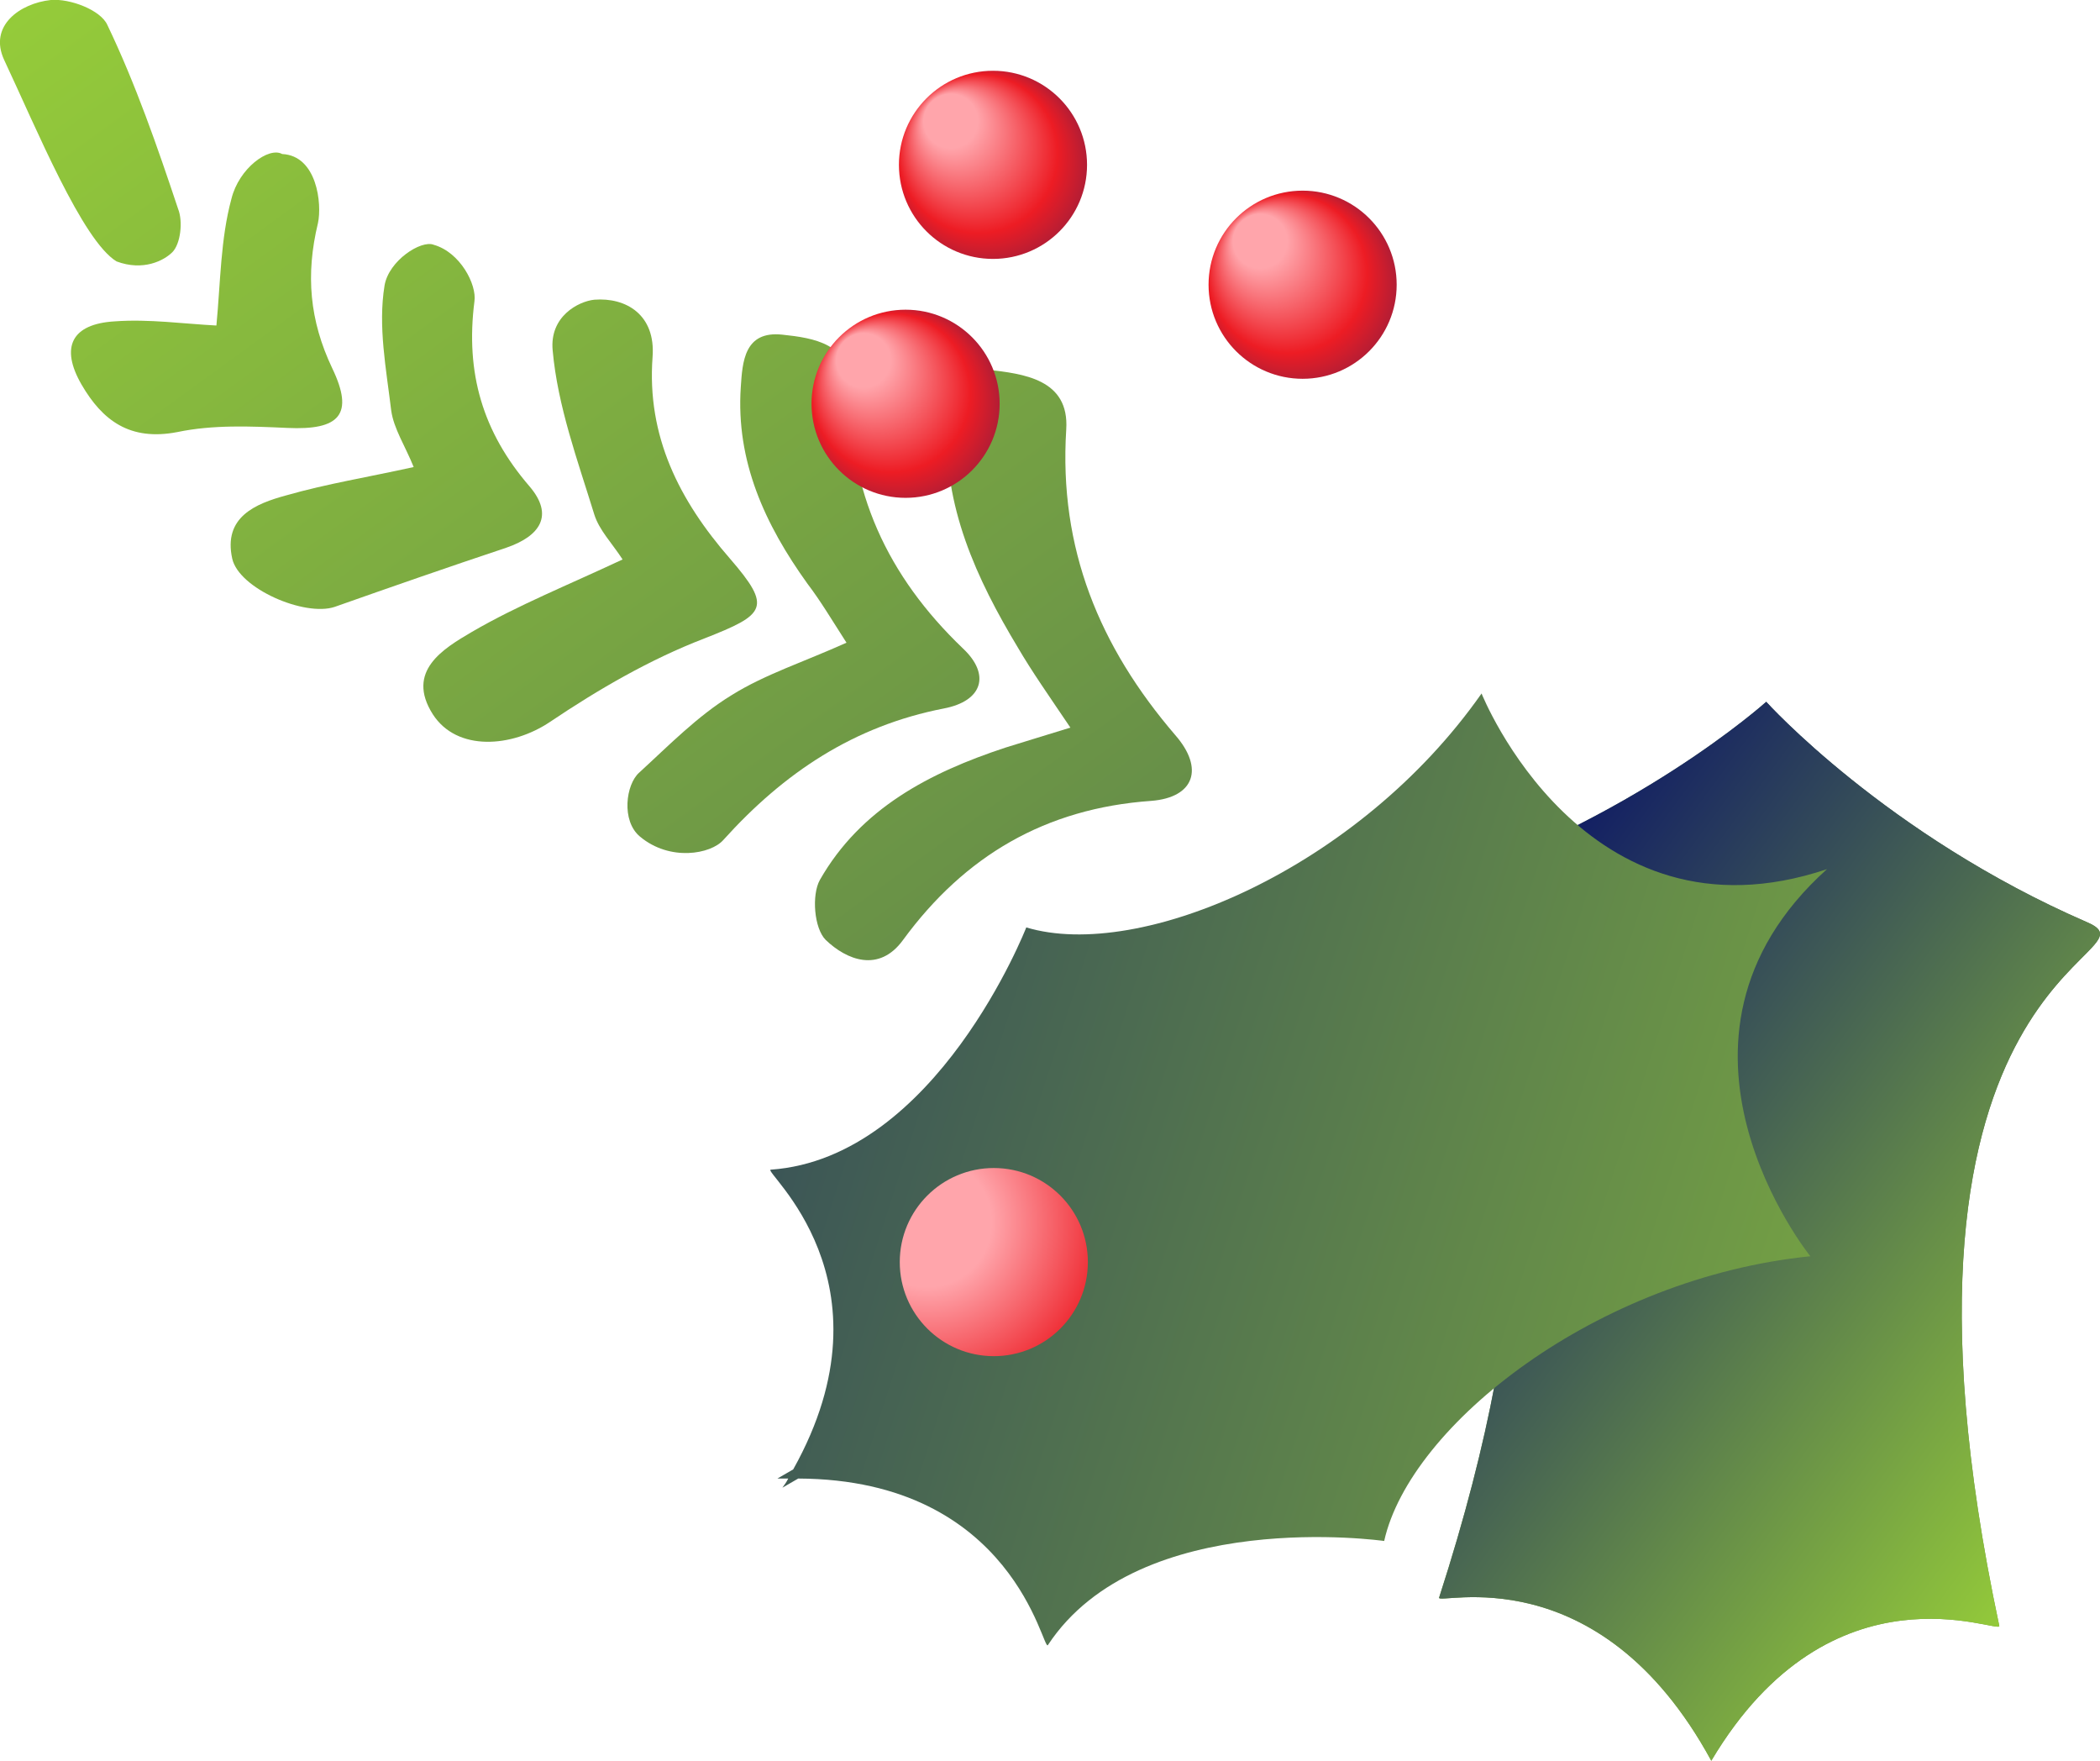
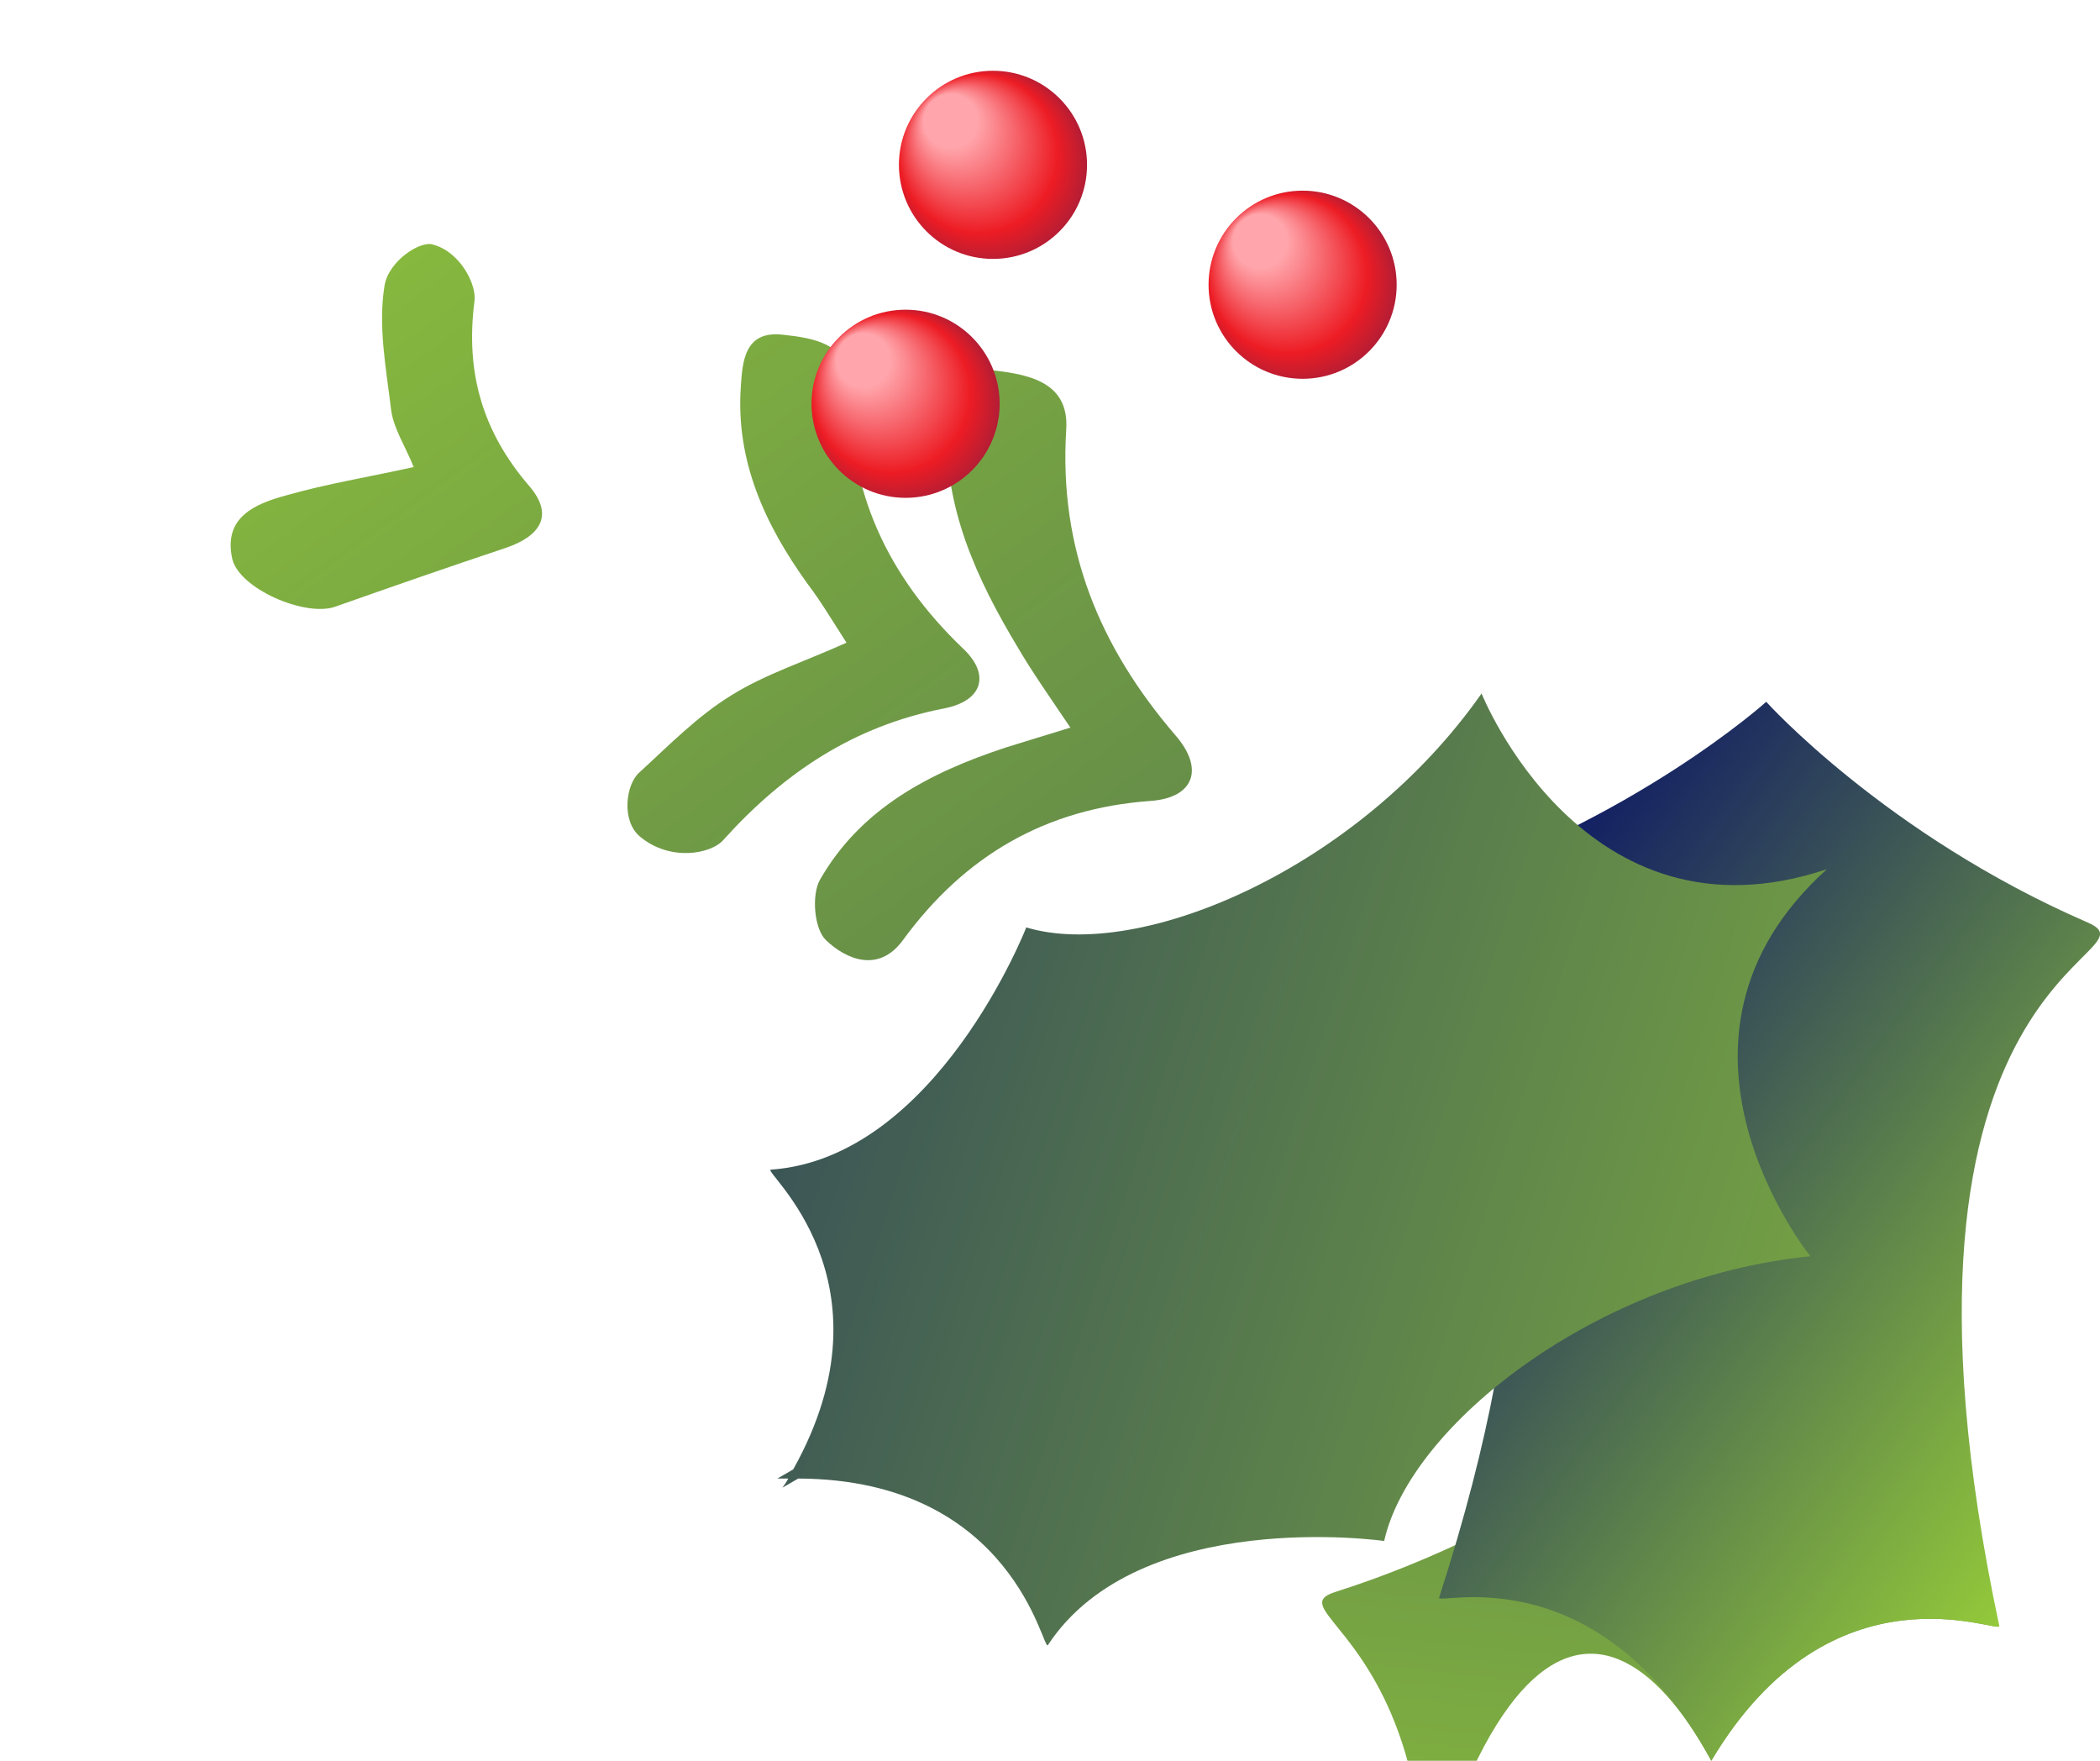
<svg xmlns="http://www.w3.org/2000/svg" version="1.1" id="Слой_1" x="0px" y="0px" viewBox="0 0 252.3 211.5" style="enable-background:new 0 0 252.3 211.5;" xml:space="preserve">
  <style type="text/css">
	.st0{fill:url(#SVGID_1_);}
	.st1{fill:url(#SVGID_2_);}
	.st2{opacity:0.38;}
	.st3{fill:#142163;}
	.st4{opacity:0.35;}
	.st5{fill:url(#SVGID_3_);}
	.st6{fill:url(#SVGID_4_);}
	.st7{fill:url(#SVGID_5_);}
	.st8{fill:url(#SVGID_6_);}
	.st9{fill:url(#SVGID_7_);}
	.st10{fill:url(#SVGID_8_);}
	.st11{fill:url(#SVGID_9_);}
	.st12{fill:url(#SVGID_10_);}
	.st13{fill:#FFFFFF;}
	.st14{fill:url(#SVGID_11_);}
	.st15{fill:url(#SVGID_12_);}
	.st16{fill:url(#SVGID_13_);}
	.st17{fill:url(#SVGID_14_);}
	.st18{fill:url(#SVGID_15_);}
	.st19{fill:url(#SVGID_16_);}
	.st20{fill:url(#SVGID_17_);}
	.st21{fill:url(#SVGID_18_);}
	.st22{fill:url(#SVGID_19_);}
	.st23{fill:url(#SVGID_20_);}
	.st24{fill:url(#SVGID_21_);}
	.st25{fill:url(#SVGID_22_);}
	.st26{fill:url(#SVGID_23_);}
	.st27{fill:url(#SVGID_24_);}
	.st28{fill:url(#SVGID_25_);}
	.st29{fill:url(#SVGID_26_);}
	.st30{fill:url(#SVGID_27_);}
	.st31{fill:url(#SVGID_28_);}
	.st32{fill:#CCCCCC;}
	.st33{fill:url(#SVGID_29_);}
	.st34{fill:url(#SVGID_30_);}
	.st35{fill:url(#SVGID_31_);}
	.st36{fill:url(#SVGID_32_);}
	.st37{fill:url(#SVGID_33_);}
	.st38{fill:url(#SVGID_34_);}
	.st39{fill:url(#SVGID_35_);}
	.st40{fill:url(#SVGID_36_);}
	.st41{fill:url(#SVGID_37_);}
	.st42{fill:url(#SVGID_38_);}
	.st43{fill:url(#SVGID_39_);}
	.st44{fill:url(#SVGID_40_);}
	.st45{fill:url(#SVGID_41_);}
	.st46{fill:url(#SVGID_42_);}
	.st47{fill:url(#SVGID_43_);}
	.st48{fill:url(#SVGID_44_);}
	.st49{fill:url(#SVGID_45_);}
	.st50{fill:#00A4FF;}
	.st51{fill:url(#SVGID_46_);}
	.st52{fill:url(#SVGID_47_);}
	.st53{fill:url(#SVGID_48_);}
	.st54{fill:url(#SVGID_49_);}
	.st55{fill:url(#SVGID_50_);}
	.st56{fill:url(#SVGID_51_);}
	.st57{fill:url(#SVGID_52_);}
	.st58{fill:url(#SVGID_53_);}
	.st59{fill:url(#SVGID_54_);}
	.st60{fill:url(#SVGID_55_);}
	.st61{fill:url(#SVGID_56_);}
	.st62{fill:url(#SVGID_57_);}
	.st63{fill:url(#SVGID_58_);}
	.st64{fill:url(#SVGID_59_);}
	.st65{fill:url(#SVGID_60_);}
	.st66{fill:url(#SVGID_61_);}
	.st67{fill:url(#SVGID_62_);}
	.st68{fill:url(#SVGID_63_);}
	.st69{fill:url(#SVGID_64_);}
	.st70{fill:url(#SVGID_65_);}
	.st71{fill:url(#SVGID_66_);}
	.st72{fill:url(#SVGID_67_);}
	.st73{fill:url(#SVGID_68_);}
	.st74{fill:url(#SVGID_69_);}
	.st75{fill:url(#SVGID_70_);}
	.st76{fill:url(#SVGID_72_);}
	.st77{opacity:0.43;fill:#1A171B;}
	.st78{fill:url(#SVGID_73_);}
	.st79{fill:url(#SVGID_74_);}
	.st80{fill:url(#SVGID_75_);}
	.st81{fill:url(#SVGID_76_);}
	.st82{opacity:0.38;fill:#353840;}
	.st83{clip-path:url(#SVGID_77_);}
	.st84{fill:url(#SVGID_78_);}
	.st85{fill:url(#SVGID_79_);}
	.st86{fill:url(#SVGID_80_);}
	.st87{fill:url(#SVGID_81_);}
	.st88{fill:url(#SVGID_82_);}
	.st89{fill:url(#SVGID_83_);}
	.st90{fill:url(#SVGID_84_);}
	.st91{fill:url(#SVGID_85_);}
	.st92{fill:url(#SVGID_86_);}
	.st93{fill:url(#SVGID_87_);}
	.st94{fill:url(#SVGID_88_);}
	.st95{fill:url(#SVGID_89_);}
	.st96{fill:url(#SVGID_90_);}
	.st97{fill:url(#SVGID_91_);}
	.st98{fill:url(#SVGID_92_);}
	.st99{fill:url(#SVGID_93_);}
	.st100{fill:url(#SVGID_94_);}
	.st101{fill:url(#SVGID_95_);}
	.st102{fill:url(#SVGID_96_);}
	.st103{fill:url(#SVGID_97_);}
	.st104{fill:url(#SVGID_98_);}
	.st105{fill:url(#SVGID_99_);}
	.st106{fill:url(#SVGID_100_);}
	.st107{fill:url(#SVGID_101_);}
	.st108{fill:url(#SVGID_102_);}
	.st109{fill:url(#SVGID_103_);}
	.st110{fill:url(#SVGID_104_);}
	.st111{fill:url(#SVGID_105_);}
	.st112{fill:url(#SVGID_106_);}
	.st113{fill:url(#SVGID_107_);}
	.st114{fill:url(#SVGID_108_);}
	.st115{fill:url(#SVGID_109_);}
	.st116{fill:url(#SVGID_110_);}
	.st117{fill:url(#SVGID_111_);}
	.st118{fill:url(#SVGID_112_);}
	.st119{fill:url(#SVGID_113_);}
	.st120{fill:url(#SVGID_114_);}
	.st121{fill:url(#SVGID_115_);}
	.st122{fill:url(#SVGID_116_);}
	.st123{fill:url(#SVGID_117_);}
	.st124{fill:url(#SVGID_118_);}
	.st125{fill:url(#SVGID_119_);}
	.st126{fill:url(#SVGID_120_);}
	.st127{fill:url(#SVGID_121_);}
	.st128{fill:url(#SVGID_122_);}
	.st129{fill:url(#SVGID_123_);}
	.st130{fill:url(#SVGID_124_);}
	.st131{fill:url(#SVGID_125_);}
	.st132{fill:url(#SVGID_126_);}
	.st133{fill:url(#SVGID_127_);}
	.st134{fill:url(#SVGID_128_);}
	.st135{fill:url(#SVGID_129_);}
	.st136{fill:url(#SVGID_130_);}
	.st137{fill:url(#SVGID_131_);}
	.st138{fill:none;stroke:url(#SVGID_132_);stroke-width:4;stroke-miterlimit:10;stroke-dasharray:12;}
	.st139{fill:none;stroke:url(#SVGID_133_);stroke-width:4;stroke-miterlimit:10;stroke-dasharray:12;}
	.st140{fill:none;stroke:url(#SVGID_134_);stroke-width:4;stroke-miterlimit:10;stroke-dasharray:12;}
	.st141{fill:none;stroke:url(#SVGID_135_);stroke-width:4;stroke-miterlimit:10;stroke-dasharray:12;}
	.st142{fill:none;stroke:url(#SVGID_136_);stroke-width:4;stroke-miterlimit:10;stroke-dasharray:12;}
	.st143{fill:none;stroke:url(#SVGID_137_);stroke-width:4;stroke-miterlimit:10;stroke-dasharray:12;}
	.st144{fill:none;stroke:url(#SVGID_138_);stroke-width:4;stroke-miterlimit:10;stroke-dasharray:12;}
	.st145{fill:none;stroke:url(#SVGID_139_);stroke-width:4;stroke-miterlimit:10;stroke-dasharray:12;}
	.st146{fill:none;stroke:url(#SVGID_140_);stroke-width:4;stroke-miterlimit:10;stroke-dasharray:12;}
	.st147{fill:none;stroke:url(#SVGID_141_);stroke-width:4;stroke-miterlimit:10;stroke-dasharray:12;}
	.st148{fill:none;stroke:url(#SVGID_142_);stroke-width:4;stroke-miterlimit:10;stroke-dasharray:12;}
	.st149{fill:none;stroke:url(#SVGID_143_);stroke-width:4;stroke-miterlimit:10;stroke-dasharray:12;}
	.st150{fill:none;stroke:url(#SVGID_144_);stroke-width:4;stroke-miterlimit:10;stroke-dasharray:12;}
	.st151{fill:none;stroke:url(#SVGID_145_);stroke-width:4;stroke-miterlimit:10;stroke-dasharray:12;}
	.st152{opacity:0.63;}
	.st153{fill:#353840;}
	.st154{fill:#008EBF;}
	.st155{fill:#60D6CE;}
	.st156{fill:#22B2A4;}
	.st157{fill:#FF6E84;}
	.st158{fill:#FFC602;}
	.st159{fill:#99D138;}
	.st160{fill:#C3B0DE;}
	.st161{fill:#7AB509;}
	.st162{fill:url(#SVGID_146_);}
	.st163{fill:url(#SVGID_147_);}
	.st164{fill:url(#SVGID_148_);}
	.st165{fill:url(#SVGID_149_);}
	.st166{opacity:0.29;fill:none;stroke:#1A171B;stroke-width:43.752;stroke-miterlimit:10;}
	.st167{fill:none;stroke:url(#SVGID_150_);stroke-width:27.691;stroke-miterlimit:10;}
	.st168{fill:none;stroke:url(#SVGID_151_);stroke-width:27.691;stroke-miterlimit:10;}
	.st169{fill:none;stroke:url(#SVGID_152_);stroke-width:27.691;stroke-miterlimit:10;}
	.st170{fill:none;stroke:url(#SVGID_153_);stroke-width:27.691;stroke-miterlimit:10;}
	.st171{fill:url(#SVGID_154_);stroke:url(#SVGID_155_);stroke-width:27.691;stroke-miterlimit:10;}
	.st172{fill:url(#SVGID_156_);stroke:url(#SVGID_157_);stroke-width:27.691;stroke-miterlimit:10;}
	.st173{fill:none;stroke:#0C9BEB;stroke-width:27.691;stroke-miterlimit:10;}
	.st174{fill:url(#SVGID_158_);stroke:url(#SVGID_159_);stroke-width:27.691;stroke-miterlimit:10;}
	.st175{fill:url(#SVGID_160_);stroke:url(#SVGID_161_);stroke-width:27.691;stroke-miterlimit:10;}
	.st176{fill:url(#SVGID_162_);stroke:url(#SVGID_163_);stroke-width:27.691;stroke-miterlimit:10;}
	.st177{fill:url(#SVGID_164_);stroke:url(#SVGID_165_);stroke-width:27.691;stroke-miterlimit:10;}
	.st178{opacity:0.29;fill:none;stroke:#1A171B;stroke-width:11.57;stroke-miterlimit:10;}
	.st179{opacity:0.29;fill:none;stroke:#1A171B;stroke-width:11.57;stroke-miterlimit:10;}
	.st180{fill:none;stroke:#1A171B;stroke-width:43.752;stroke-miterlimit:10;}
	.st181{fill:none;stroke:#1A171B;stroke-width:27.691;stroke-miterlimit:10;}
	.st182{fill:none;stroke:url(#SVGID_166_);stroke-width:27.691;stroke-miterlimit:10;}
	.st183{opacity:0.29;fill:none;stroke:#1A171B;stroke-width:14.507;stroke-miterlimit:10;}
	.st184{fill:none;stroke:url(#SVGID_167_);stroke-width:27.691;stroke-miterlimit:10;}
	.st185{fill:none;stroke:url(#SVGID_168_);stroke-width:27.691;stroke-miterlimit:10;}
	.st186{fill:none;stroke:url(#SVGID_169_);stroke-width:27.691;stroke-miterlimit:10;}
	.st187{fill:none;stroke:url(#SVGID_170_);stroke-width:27.691;stroke-miterlimit:10;}
	.st188{fill:none;stroke:url(#SVGID_171_);stroke-width:27.691;stroke-miterlimit:10;}
	.st189{fill:none;stroke:url(#SVGID_172_);stroke-width:27.691;stroke-miterlimit:10;}
	.st190{fill:none;stroke:url(#SVGID_173_);stroke-width:27.691;stroke-miterlimit:10;}
	.st191{fill:none;stroke:url(#SVGID_174_);stroke-width:27.691;stroke-miterlimit:10;}
	.st192{fill:none;stroke:url(#SVGID_175_);stroke-width:27.691;stroke-miterlimit:10;}
	.st193{fill:none;stroke:url(#SVGID_176_);stroke-width:27.691;stroke-miterlimit:10;}
	.st194{fill:none;stroke:url(#SVGID_177_);stroke-width:27.691;stroke-miterlimit:10;}
	.st195{fill:none;stroke:url(#SVGID_178_);stroke-width:27.691;stroke-miterlimit:10;}
	.st196{fill:none;stroke:url(#SVGID_179_);stroke-width:27.691;stroke-miterlimit:10;}
	.st197{fill:none;stroke:url(#SVGID_180_);stroke-width:27.691;stroke-miterlimit:10;}
	.st198{fill:none;stroke:url(#SVGID_181_);stroke-width:27.691;stroke-miterlimit:10;}
	.st199{fill:none;stroke:url(#SVGID_182_);stroke-width:27.691;stroke-miterlimit:10;}
	.st200{fill:none;stroke:url(#SVGID_183_);stroke-width:27.691;stroke-miterlimit:10;}
	.st201{fill:url(#SVGID_184_);stroke:url(#SVGID_185_);stroke-width:27.691;stroke-miterlimit:10;}
	.st202{fill:url(#SVGID_186_);stroke:url(#SVGID_187_);stroke-width:27.691;stroke-miterlimit:10;}
	.st203{fill:url(#SVGID_188_);stroke:url(#SVGID_189_);stroke-width:27.691;stroke-miterlimit:10;}
	.st204{fill:url(#SVGID_190_);stroke:url(#SVGID_191_);stroke-width:27.691;stroke-miterlimit:10;}
	.st205{fill:url(#SVGID_192_);stroke:url(#SVGID_193_);stroke-width:27.691;stroke-miterlimit:10;}
	.st206{fill:url(#SVGID_194_);stroke:url(#SVGID_195_);stroke-width:27.691;stroke-miterlimit:10;}
	.st207{fill:url(#SVGID_196_);stroke:url(#SVGID_197_);stroke-width:27.691;stroke-miterlimit:10;}
	.st208{fill:url(#SVGID_198_);stroke:url(#SVGID_199_);stroke-width:27.691;stroke-miterlimit:10;}
	.st209{fill:none;stroke:url(#SVGID_200_);stroke-width:27.691;stroke-miterlimit:10;}
	.st210{fill:none;stroke:url(#SVGID_201_);stroke-width:27.691;stroke-miterlimit:10;}
	.st211{fill:none;stroke:url(#SVGID_202_);stroke-width:27.691;stroke-miterlimit:10;}
	.st212{fill:none;stroke:url(#SVGID_203_);stroke-width:27.691;stroke-miterlimit:10;}
	.st213{fill:url(#SVGID_204_);stroke:url(#SVGID_205_);stroke-width:27.691;stroke-miterlimit:10;}
	.st214{fill:url(#SVGID_206_);stroke:url(#SVGID_207_);stroke-width:27.691;stroke-miterlimit:10;}
	.st215{fill:url(#SVGID_208_);stroke:url(#SVGID_209_);stroke-width:27.691;stroke-miterlimit:10;}
	.st216{fill:url(#SVGID_210_);stroke:url(#SVGID_211_);stroke-width:27.691;stroke-miterlimit:10;}
	.st217{fill:url(#SVGID_212_);stroke:url(#SVGID_213_);stroke-width:27.691;stroke-miterlimit:10;}
	.st218{fill:url(#SVGID_214_);stroke:url(#SVGID_215_);stroke-width:27.691;stroke-miterlimit:10;}
	.st219{fill:url(#SVGID_216_);stroke:url(#SVGID_217_);stroke-width:27.691;stroke-miterlimit:10;}
	.st220{fill:url(#SVGID_218_);stroke:url(#SVGID_219_);stroke-width:27.691;stroke-miterlimit:10;}
	.st221{fill:none;stroke:url(#SVGID_220_);stroke-width:27.691;stroke-miterlimit:10;}
	.st222{fill:none;stroke:url(#SVGID_221_);stroke-width:27.691;stroke-miterlimit:10;}
	.st223{fill:none;stroke:url(#SVGID_222_);stroke-width:27.691;stroke-miterlimit:10;}
	.st224{fill:none;stroke:url(#SVGID_223_);stroke-width:27.691;stroke-miterlimit:10;}
	.st225{fill:none;stroke:#1A171B;stroke-width:11.41;stroke-miterlimit:10;}
	.st226{opacity:0.54;fill:none;stroke:#FF0000;stroke-width:11.81;stroke-miterlimit:10;}
	.st227{fill:url(#SVGID_224_);}
	.st228{fill:url(#SVGID_225_);}
	.st229{fill:url(#SVGID_226_);}
	.st230{fill:url(#SVGID_227_);}
	.st231{fill:none;stroke:url(#SVGID_228_);stroke-width:27.691;stroke-miterlimit:10;}
	.st232{fill:url(#SVGID_229_);}
	.st233{fill:url(#SVGID_230_);}
	.st234{fill:url(#SVGID_231_);}
	.st235{fill:url(#SVGID_232_);}
	.st236{fill:url(#SVGID_233_);}
	.st237{fill:none;stroke:#00A4FF;stroke-width:11.57;stroke-miterlimit:10;}
	.st238{fill:url(#SVGID_234_);}
	.st239{fill:none;stroke:url(#SVGID_235_);stroke-width:43.752;stroke-miterlimit:10;}
	.st240{fill:url(#SVGID_236_);}
	.st241{fill:url(#SVGID_237_);}
	.st242{fill:url(#SVGID_238_);}
	.st243{fill:url(#SVGID_239_);}
	.st244{fill:none;stroke:url(#SVGID_240_);stroke-width:27.691;stroke-miterlimit:10;}
	.st245{fill:url(#SVGID_241_);}
	.st246{fill:url(#SVGID_242_);}
	.st247{fill:url(#SVGID_243_);}
	.st248{fill:url(#SVGID_244_);}
	.st249{fill:none;stroke:url(#SVGID_245_);stroke-width:43.752;stroke-miterlimit:10;}
	.st250{fill:url(#SVGID_246_);}
	.st251{fill:url(#SVGID_247_);}
	.st252{fill:url(#SVGID_248_);}
	.st253{fill:url(#SVGID_249_);}
	.st254{fill:none;stroke:url(#SVGID_250_);stroke-width:27.691;stroke-miterlimit:10;}
	.st255{fill:url(#SVGID_251_);}
	.st256{fill:none;stroke:url(#SVGID_252_);stroke-width:27.691;stroke-miterlimit:10;}
	.st257{fill:none;stroke:url(#SVGID_253_);stroke-width:27.691;stroke-miterlimit:10;}
	.st258{fill:none;stroke:url(#SVGID_254_);stroke-width:27.691;stroke-miterlimit:10;}
	.st259{fill:none;stroke:url(#SVGID_255_);stroke-width:27.691;stroke-miterlimit:10;}
	.st260{fill:url(#SVGID_256_);}
	.st261{fill:url(#SVGID_257_);}
	.st262{fill:url(#SVGID_258_);}
	.st263{fill:url(#SVGID_259_);}
	.st264{fill:url(#SVGID_260_);stroke:url(#SVGID_261_);stroke-width:2.549;stroke-miterlimit:10;}
	.st265{fill:url(#SVGID_262_);stroke:url(#SVGID_263_);stroke-width:2.549;stroke-miterlimit:10;}
	.st266{fill:none;stroke:#0C9BEB;stroke-width:2.549;stroke-miterlimit:10;}
	.st267{fill:none;stroke:url(#SVGID_264_);stroke-width:2.549;stroke-miterlimit:10;}
	.st268{fill:none;stroke:url(#SVGID_265_);stroke-width:2.549;stroke-miterlimit:10;}
	.st269{fill:none;stroke:url(#SVGID_266_);stroke-width:2.549;stroke-miterlimit:10;}
	.st270{fill:none;stroke:url(#SVGID_267_);stroke-width:2.549;stroke-miterlimit:10;}
	.st271{fill:none;stroke:url(#SVGID_268_);stroke-width:2.549;stroke-miterlimit:10;}
	.st272{fill:none;stroke:url(#SVGID_269_);stroke-width:2.549;stroke-miterlimit:10;}
	.st273{fill:none;stroke:url(#SVGID_270_);stroke-width:2.549;stroke-miterlimit:10;}
	.st274{fill:none;stroke:url(#SVGID_271_);stroke-width:2.549;stroke-miterlimit:10;}
	.st275{fill:none;stroke:url(#SVGID_272_);stroke-width:2.549;stroke-miterlimit:10;}
	.st276{fill:url(#SVGID_273_);}
	.st277{fill:url(#SVGID_274_);}
	.st278{fill:url(#SVGID_275_);}
	.st279{fill:url(#SVGID_276_);}
	.st280{fill:none;stroke:url(#SVGID_277_);stroke-width:2.549;stroke-miterlimit:10;}
	.st281{fill:url(#SVGID_278_);}
	.st282{fill:url(#SVGID_279_);}
	.st283{fill:url(#SVGID_280_);}
	.st284{fill:url(#SVGID_281_);}
	.st285{fill:none;stroke:url(#SVGID_282_);stroke-width:4.027;stroke-miterlimit:10;}
	.st286{fill:url(#SVGID_283_);}
	.st287{fill:url(#SVGID_284_);}
	.st288{fill:url(#SVGID_285_);}
	.st289{fill:url(#SVGID_286_);}
	.st290{fill:none;stroke:url(#SVGID_287_);stroke-width:2.549;stroke-miterlimit:10;}
	.st291{fill:#FF0000;}
	.st292{stroke:#000000;stroke-width:2;stroke-miterlimit:10;}
	.st293{fill:url(#SVGID_288_);}
	.st294{fill:url(#SVGID_289_);}
	.st295{fill:url(#SVGID_290_);}
	.st296{fill:url(#SVGID_291_);}
	.st297{fill:url(#SVGID_292_);}
	.st298{fill:url(#SVGID_293_);}
	.st299{fill:none;stroke:#142163;stroke-width:5.7;stroke-miterlimit:10;}
	.st300{fill:url(#SVGID_294_);}
	.st301{fill:url(#SVGID_295_);}
	.st302{fill:url(#SVGID_296_);}
	.st303{fill:url(#SVGID_297_);}
	.st304{fill:url(#SVGID_298_);}
	.st305{fill:url(#SVGID_299_);}
	.st306{fill:none;stroke:#000000;stroke-width:7.5;stroke-miterlimit:10;}
	.st307{fill:url(#SVGID_300_);}
	.st308{fill:url(#SVGID_301_);}
	.st309{fill:url(#SVGID_302_);}
	.st310{fill:url(#SVGID_303_);}
	.st311{fill:url(#SVGID_304_);}
	.st312{fill:url(#SVGID_305_);}
	.st313{fill:url(#SVGID_306_);}
	.st314{fill:url(#SVGID_307_);}
	.st315{fill:url(#SVGID_308_);}
	.st316{fill:url(#SVGID_309_);}
	.st317{fill:url(#SVGID_310_);}
	.st318{fill:url(#SVGID_311_);}
	.st319{fill:#F0F2F5;}
	.st320{fill:url(#SVGID_314_);}
	.st321{fill:url(#SVGID_315_);}
	.st322{fill:url(#SVGID_316_);}
	.st323{fill:url(#SVGID_317_);}
	.st324{fill:url(#SVGID_318_);}
	.st325{fill:url(#SVGID_319_);}
	.st326{fill:url(#SVGID_320_);}
	.st327{fill:url(#SVGID_321_);}
	.st328{fill:url(#SVGID_322_);}
	.st329{fill:url(#SVGID_323_);}
	.st330{fill:url(#SVGID_324_);}
	.st331{fill:url(#SVGID_325_);}
	.st332{fill:url(#SVGID_326_);}
	.st333{fill:url(#SVGID_327_);}
	.st334{fill:url(#SVGID_328_);}
	.st335{fill:url(#SVGID_329_);}
	.st336{fill:url(#SVGID_330_);}
	.st337{fill:url(#SVGID_331_);}
	.st338{fill:url(#SVGID_332_);}
	.st339{fill:url(#SVGID_333_);}
	.st340{fill:url(#SVGID_334_);}
	.st341{fill:url(#SVGID_335_);}
	.st342{fill:url(#SVGID_336_);}
	.st343{fill:url(#SVGID_337_);}
	.st344{fill:url(#SVGID_338_);}
	.st345{fill:url(#SVGID_339_);}
	.st346{fill:url(#SVGID_340_);}
	.st347{fill:url(#SVGID_341_);}
	.st348{fill:url(#SVGID_342_);}
	.st349{fill:url(#SVGID_343_);}
	.st350{fill:url(#SVGID_344_);}
	.st351{fill:url(#SVGID_345_);}
	.st352{fill:url(#SVGID_346_);}
	.st353{fill:url(#SVGID_347_);}
	.st354{fill:url(#SVGID_348_);}
	.st355{fill:url(#SVGID_349_);}
	.st356{fill:url(#SVGID_350_);}
	.st357{fill:url(#SVGID_351_);}
	.st358{fill:url(#SVGID_352_);}
	.st359{fill:url(#SVGID_353_);}
	.st360{fill:url(#SVGID_354_);}
	.st361{fill:url(#SVGID_355_);}
	.st362{fill:url(#SVGID_356_);}
	.st363{fill:url(#SVGID_357_);}
	.st364{fill:url(#SVGID_358_);}
	.st365{fill:none;stroke:#FFFFFF;stroke-width:6.396;stroke-miterlimit:10;stroke-dasharray:6,30;}
	.st366{fill:url(#SVGID_361_);}
	.st367{fill:url(#SVGID_362_);}
	.st368{fill:url(#SVGID_363_);}
	.st369{fill:url(#SVGID_364_);}
	.st370{fill:none;stroke:url(#SVGID_365_);stroke-width:18.106;stroke-miterlimit:10;}
	.st371{fill:url(#SVGID_366_);}
	.st372{fill:url(#SVGID_367_);}
	.st373{fill:url(#SVGID_368_);}
	.st374{fill:url(#SVGID_369_);}
	.st375{fill:url(#SVGID_370_);stroke:url(#SVGID_371_);stroke-width:14.284;stroke-miterlimit:10;}
	.st376{fill:url(#SVGID_372_);stroke:url(#SVGID_373_);stroke-width:14.284;stroke-miterlimit:10;}
	.st377{fill:none;stroke:#0C9BEB;stroke-width:14.284;stroke-miterlimit:10;}
	.st378{fill:url(#SVGID_374_);stroke:url(#SVGID_375_);stroke-width:24.099;stroke-miterlimit:10;}
	.st379{fill:url(#SVGID_376_);stroke:url(#SVGID_377_);stroke-width:24.099;stroke-miterlimit:10;}
	.st380{fill:none;stroke:#0C9BEB;stroke-width:24.099;stroke-miterlimit:10;}
	.st381{fill:url(#SVGID_378_);}
	.st382{fill:none;stroke:url(#SVGID_379_);stroke-width:27.691;stroke-miterlimit:10;}
	.st383{fill:none;stroke:url(#SVGID_380_);stroke-width:27.691;stroke-miterlimit:10;}
	.st384{fill:none;stroke:url(#SVGID_381_);stroke-width:27.691;stroke-miterlimit:10;}
	.st385{fill:none;stroke:url(#SVGID_382_);stroke-width:27.691;stroke-miterlimit:10;}
	.st386{fill:url(#SVGID_383_);stroke:url(#SVGID_384_);stroke-width:33.639;stroke-miterlimit:10;}
	.st387{fill:url(#SVGID_385_);stroke:url(#SVGID_386_);stroke-width:33.639;stroke-miterlimit:10;}
	.st388{fill:url(#SVGID_387_);stroke:url(#SVGID_388_);stroke-width:33.639;stroke-miterlimit:10;}
	.st389{fill:url(#SVGID_389_);stroke:url(#SVGID_390_);stroke-width:33.639;stroke-miterlimit:10;}
	.st390{fill:url(#SVGID_391_);stroke:url(#SVGID_392_);stroke-width:33.639;stroke-miterlimit:10;}
	.st391{fill:none;stroke:#1A171B;stroke-width:33.639;stroke-miterlimit:10;}
	.st392{fill:url(#SVGID_393_);stroke:url(#SVGID_394_);stroke-width:33.639;stroke-miterlimit:10;}
	.st393{fill:url(#SVGID_395_);stroke:url(#SVGID_396_);stroke-width:33.639;stroke-miterlimit:10;}
	.st394{fill:url(#SVGID_397_);stroke:url(#SVGID_398_);stroke-width:33.639;stroke-miterlimit:10;}
	.st395{fill:none;stroke:url(#SVGID_399_);stroke-width:33.639;stroke-miterlimit:10;}
	.st396{fill:none;stroke:url(#SVGID_400_);stroke-width:33.639;stroke-miterlimit:10;}
	.st397{fill:none;stroke:url(#SVGID_401_);stroke-width:33.639;stroke-miterlimit:10;}
	.st398{fill:none;stroke:url(#SVGID_402_);stroke-width:33.639;stroke-miterlimit:10;}
	.st399{fill:url(#SVGID_403_);}
	.st400{fill:url(#SVGID_404_);}
	.st401{fill:url(#SVGID_405_);}
	.st402{fill:url(#SVGID_406_);}
	.st403{fill:none;stroke:url(#SVGID_407_);stroke-width:36.461;stroke-miterlimit:10;}
	.st404{fill:url(#SVGID_408_);}
	.st405{fill:url(#SVGID_409_);}
	.st406{fill:url(#SVGID_410_);}
	.st407{fill:url(#SVGID_411_);}
	.st408{fill:none;stroke:url(#SVGID_412_);stroke-width:23.076;stroke-miterlimit:10;}
	.st409{fill:none;stroke:url(#SVGID_413_);stroke-width:31.135;stroke-miterlimit:10;}
	.st410{fill:none;stroke:url(#SVGID_414_);stroke-width:31.135;stroke-miterlimit:10;}
	.st411{fill:none;stroke:url(#SVGID_415_);stroke-width:31.135;stroke-miterlimit:10;}
	.st412{fill:none;stroke:url(#SVGID_416_);stroke-width:31.135;stroke-miterlimit:10;}
	.st413{fill:none;stroke:url(#SVGID_417_);stroke-width:31.135;stroke-miterlimit:10;}
	.st414{fill:none;stroke:url(#SVGID_418_);stroke-width:31.135;stroke-miterlimit:10;}
	.st415{fill:none;stroke:url(#SVGID_419_);stroke-width:31.135;stroke-miterlimit:10;}
	.st416{fill:none;stroke:url(#SVGID_420_);stroke-width:31.135;stroke-miterlimit:10;}
	.st417{fill:none;stroke:url(#SVGID_421_);stroke-width:31.135;stroke-miterlimit:10;}
	.st418{fill:url(#SVGID_422_);stroke:url(#SVGID_423_);stroke-width:27.691;stroke-miterlimit:10;}
	.st419{fill:url(#SVGID_424_);stroke:url(#SVGID_425_);stroke-width:27.691;stroke-miterlimit:10;}
	.st420{fill:url(#SVGID_426_);}
	.st421{fill:url(#SVGID_427_);}
	.st422{fill:url(#SVGID_428_);}
	.st423{fill:url(#SVGID_429_);}
	.st424{fill:none;stroke:url(#SVGID_430_);stroke-width:18.106;stroke-miterlimit:10;}
	.st425{fill:url(#SVGID_431_);}
	.st426{fill:url(#SVGID_432_);}
	.st427{fill:url(#SVGID_433_);}
	.st428{fill:url(#SVGID_434_);}
	.st429{fill:url(#SVGID_435_);stroke:url(#SVGID_436_);stroke-width:14.284;stroke-miterlimit:10;}
	.st430{fill:url(#SVGID_437_);stroke:url(#SVGID_438_);stroke-width:14.284;stroke-miterlimit:10;}
	.st431{fill:url(#SVGID_439_);stroke:url(#SVGID_440_);stroke-width:24.099;stroke-miterlimit:10;}
	.st432{fill:url(#SVGID_441_);stroke:url(#SVGID_442_);stroke-width:24.099;stroke-miterlimit:10;}
	.st433{fill:url(#SVGID_443_);}
	.st434{fill:none;stroke:url(#SVGID_444_);stroke-width:27.691;stroke-miterlimit:10;}
	.st435{fill:none;stroke:url(#SVGID_445_);stroke-width:27.691;stroke-miterlimit:10;}
	.st436{fill:none;stroke:url(#SVGID_446_);stroke-width:27.691;stroke-miterlimit:10;}
	.st437{fill:none;stroke:url(#SVGID_447_);stroke-width:27.691;stroke-miterlimit:10;}
	.st438{fill:url(#SVGID_448_);stroke:url(#SVGID_449_);stroke-width:33.639;stroke-miterlimit:10;}
	.st439{fill:url(#SVGID_450_);stroke:url(#SVGID_451_);stroke-width:33.639;stroke-miterlimit:10;}
	.st440{fill:url(#SVGID_452_);stroke:url(#SVGID_453_);stroke-width:33.639;stroke-miterlimit:10;}
	.st441{fill:url(#SVGID_454_);stroke:url(#SVGID_455_);stroke-width:33.639;stroke-miterlimit:10;}
	.st442{fill:url(#SVGID_456_);stroke:url(#SVGID_457_);stroke-width:33.639;stroke-miterlimit:10;}
	.st443{fill:url(#SVGID_458_);stroke:url(#SVGID_459_);stroke-width:33.639;stroke-miterlimit:10;}
	.st444{fill:url(#SVGID_460_);stroke:url(#SVGID_461_);stroke-width:33.639;stroke-miterlimit:10;}
	.st445{fill:url(#SVGID_462_);stroke:url(#SVGID_463_);stroke-width:33.639;stroke-miterlimit:10;}
	.st446{fill:none;stroke:url(#SVGID_464_);stroke-width:33.639;stroke-miterlimit:10;}
	.st447{fill:none;stroke:url(#SVGID_465_);stroke-width:33.639;stroke-miterlimit:10;}
	.st448{fill:none;stroke:url(#SVGID_466_);stroke-width:33.639;stroke-miterlimit:10;}
	.st449{fill:none;stroke:url(#SVGID_467_);stroke-width:33.639;stroke-miterlimit:10;}
	.st450{fill:url(#SVGID_468_);}
	.st451{fill:url(#SVGID_469_);}
	.st452{fill:url(#SVGID_470_);}
	.st453{fill:url(#SVGID_471_);}
	.st454{fill:none;stroke:url(#SVGID_472_);stroke-width:36.461;stroke-miterlimit:10;}
	.st455{fill:url(#SVGID_473_);}
	.st456{fill:url(#SVGID_474_);}
	.st457{fill:url(#SVGID_475_);}
	.st458{fill:url(#SVGID_476_);}
	.st459{fill:none;stroke:url(#SVGID_477_);stroke-width:23.076;stroke-miterlimit:10;}
	.st460{fill:none;stroke:url(#SVGID_478_);stroke-width:31.135;stroke-miterlimit:10;}
	.st461{fill:none;stroke:url(#SVGID_479_);stroke-width:31.135;stroke-miterlimit:10;}
	.st462{fill:none;stroke:url(#SVGID_480_);stroke-width:31.135;stroke-miterlimit:10;}
	.st463{fill:none;stroke:url(#SVGID_481_);stroke-width:31.135;stroke-miterlimit:10;}
	.st464{fill:none;stroke:url(#SVGID_482_);stroke-width:31.135;stroke-miterlimit:10;}
	.st465{fill:none;stroke:url(#SVGID_483_);stroke-width:31.135;stroke-miterlimit:10;}
	.st466{fill:none;stroke:url(#SVGID_484_);stroke-width:31.135;stroke-miterlimit:10;}
	.st467{fill:none;stroke:url(#SVGID_485_);stroke-width:31.135;stroke-miterlimit:10;}
	.st468{fill:none;stroke:url(#SVGID_486_);stroke-width:31.135;stroke-miterlimit:10;}
	.st469{fill:url(#SVGID_487_);stroke:url(#SVGID_488_);stroke-width:27.691;stroke-miterlimit:10;}
	.st470{fill:url(#SVGID_489_);stroke:url(#SVGID_490_);stroke-width:27.691;stroke-miterlimit:10;}
	.st471{fill:url(#SVGID_491_);}
	.st472{fill:url(#SVGID_492_);}
	.st473{fill:url(#SVGID_493_);}
	.st474{fill:url(#SVGID_494_);}
	.st475{fill:url(#SVGID_495_);}
	.st476{fill:url(#SVGID_496_);}
	.st477{fill:url(#SVGID_497_);}
	.st478{fill:url(#SVGID_498_);}
	.st479{fill:url(#SVGID_499_);}
	.st480{fill:url(#SVGID_500_);}
	.st481{fill:url(#SVGID_501_);}
	.st482{fill:url(#SVGID_502_);}
	.st483{fill:url(#SVGID_503_);}
	.st484{fill:url(#SVGID_504_);}
	.st485{fill:url(#SVGID_505_);}
	.st486{fill:url(#SVGID_506_);}
	.st487{fill:url(#SVGID_507_);}
	.st488{fill:url(#SVGID_508_);}
	.st489{fill:url(#SVGID_509_);}
	.st490{fill:url(#SVGID_510_);}
	.st491{fill:url(#SVGID_511_);}
	.st492{fill:url(#SVGID_512_);}
	.st493{fill:url(#SVGID_513_);}
	.st494{fill:url(#SVGID_514_);}
	.st495{fill:url(#SVGID_515_);}
	.st496{fill:url(#SVGID_516_);}
	.st497{fill:url(#SVGID_517_);}
	.st498{fill:url(#SVGID_518_);}
	.st499{fill:url(#SVGID_519_);}
	.st500{fill:url(#SVGID_520_);}
	.st501{fill:url(#SVGID_521_);}
	.st502{fill:url(#SVGID_522_);}
	.st503{fill:url(#SVGID_523_);}
	.st504{fill:url(#SVGID_524_);}
	.st505{fill:url(#SVGID_525_);}
	.st506{fill:url(#SVGID_526_);}
	.st507{fill:url(#SVGID_527_);}
	.st508{fill:url(#SVGID_528_);}
	.st509{fill:url(#SVGID_529_);}
	.st510{fill:url(#SVGID_530_);}
	.st511{fill:url(#SVGID_531_);}
	.st512{fill:url(#SVGID_532_);}
	.st513{fill:url(#SVGID_533_);}
	.st514{fill:url(#SVGID_534_);}
	.st515{fill:url(#SVGID_535_);}
	.st516{fill:url(#SVGID_536_);}
	.st517{fill:url(#SVGID_537_);}
	.st518{fill:url(#SVGID_538_);}
	.st519{fill:url(#SVGID_539_);}
	.st520{fill:url(#SVGID_540_);}
	.st521{fill:url(#SVGID_541_);}
	.st522{fill:url(#SVGID_542_);}
	.st523{fill:none;}
	.st524{fill:url(#SVGID_543_);}
	.st525{fill:none;stroke:#FFFFFF;stroke-width:8;stroke-linecap:round;stroke-miterlimit:10;}
	.st526{fill:url(#SVGID_544_);}
	.st527{fill:url(#SVGID_549_);}
	.st528{fill:url(#SVGID_550_);}
	.st529{fill:url(#SVGID_555_);}
	.st530{fill:url(#SVGID_556_);}
	.st531{fill:url(#SVGID_557_);}
	.st532{fill:url(#SVGID_558_);}
	.st533{fill:url(#SVGID_559_);}
	.st534{fill:url(#SVGID_560_);}
	.st535{fill:url(#SVGID_561_);}
	.st536{fill:url(#SVGID_562_);}
	.st537{fill:url(#SVGID_563_);}
	.st538{fill:url(#SVGID_564_);}
	.st539{fill:url(#SVGID_565_);}
	.st540{fill:url(#SVGID_566_);}
	.st541{fill:url(#SVGID_567_);}
	.st542{fill:url(#SVGID_568_);}
	.st543{fill:url(#SVGID_569_);}
	.st544{fill:url(#SVGID_570_);}
	.st545{fill:url(#SVGID_571_);}
	.st546{fill:url(#SVGID_572_);}
	.st547{fill:url(#SVGID_573_);}
	.st548{fill:url(#SVGID_574_);}
	.st549{fill:url(#SVGID_575_);}
	.st550{fill:url(#SVGID_576_);}
	.st551{fill:url(#SVGID_577_);}
	.st552{fill:url(#SVGID_578_);}
	.st553{fill:url(#SVGID_579_);}
	.st554{fill:url(#SVGID_580_);}
	.st555{fill:url(#SVGID_581_);}
	.st556{fill:url(#SVGID_582_);}
	.st557{fill:url(#SVGID_583_);}
	.st558{fill:url(#SVGID_584_);}
	.st559{fill:url(#SVGID_585_);}
	.st560{fill:url(#SVGID_586_);}
	.st561{fill:url(#SVGID_587_);}
	.st562{fill:url(#SVGID_588_);}
	.st563{fill:url(#SVGID_589_);}
	.st564{fill:url(#SVGID_590_);}
	.st565{fill:url(#SVGID_591_);}
	.st566{fill:url(#SVGID_592_);}
	.st567{fill:url(#SVGID_593_);}
	.st568{fill:url(#SVGID_594_);}
	.st569{fill:url(#SVGID_595_);}
	.st570{fill:url(#SVGID_596_);}
	.st571{fill:url(#SVGID_597_);}
	.st572{fill:url(#SVGID_598_);}
	.st573{fill:url(#SVGID_599_);}
	.st574{fill:url(#SVGID_600_);}
	.st575{fill:url(#SVGID_601_);}
	.st576{fill:url(#SVGID_602_);}
	.st577{fill:url(#SVGID_603_);}
	.st578{fill:url(#SVGID_604_);}
	.st579{fill:url(#SVGID_607_);}
	.st580{fill:url(#SVGID_612_);}
	.st581{fill:url(#SVGID_613_);}
	.st582{fill:url(#SVGID_614_);}
	.st583{fill:url(#SVGID_615_);}
	.st584{fill:url(#SVGID_616_);}
	.st585{fill:url(#SVGID_617_);}
	.st586{fill:url(#SVGID_618_);}
	.st587{fill:url(#SVGID_619_);}
	.st588{fill:url(#SVGID_620_);}
	.st589{fill:url(#SVGID_621_);}
	.st590{fill:url(#SVGID_622_);}
	.st591{fill:url(#SVGID_623_);}
	.st592{fill:url(#SVGID_624_);}
	.st593{fill:url(#SVGID_625_);}
	.st594{fill:url(#SVGID_626_);}
	.st595{fill:url(#SVGID_627_);}
	.st596{fill:url(#SVGID_628_);}
	.st597{fill:url(#SVGID_629_);}
	.st598{fill:url(#SVGID_630_);}
	.st599{fill:url(#SVGID_631_);}
	.st600{fill:url(#SVGID_632_);}
	.st601{fill:url(#SVGID_633_);}
	.st602{fill:url(#SVGID_634_);}
	.st603{fill:url(#SVGID_635_);}
	.st604{fill:url(#SVGID_636_);}
	.st605{fill:url(#SVGID_637_);}
	.st606{fill:url(#SVGID_638_);}
	.st607{fill:url(#SVGID_639_);}
	.st608{fill:url(#SVGID_640_);}
	.st609{fill:url(#SVGID_641_);}
	.st610{fill:url(#SVGID_642_);}
	.st611{fill:url(#SVGID_643_);}
	.st612{fill:url(#SVGID_644_);}
	.st613{fill:url(#SVGID_645_);}
	.st614{fill:url(#SVGID_646_);}
	.st615{fill:url(#SVGID_647_);}
	.st616{fill:url(#SVGID_648_);}
	.st617{fill:url(#SVGID_649_);}
	.st618{fill:url(#SVGID_650_);}
	.st619{fill:url(#SVGID_651_);}
	.st620{fill:url(#SVGID_652_);}
	.st621{fill:url(#SVGID_653_);}
	.st622{fill:url(#SVGID_654_);}
	.st623{fill:url(#SVGID_655_);}
	.st624{fill:url(#SVGID_656_);}
	.st625{fill:url(#SVGID_657_);}
	.st626{fill:url(#SVGID_658_);}
	.st627{fill:url(#SVGID_659_);}
	.st628{fill:url(#SVGID_660_);}
	.st629{fill:url(#SVGID_661_);}
	.st630{fill:url(#SVGID_662_);}
	.st631{fill:url(#SVGID_663_);}
	.st632{fill:url(#SVGID_664_);}
	.st633{fill:url(#SVGID_665_);}
	.st634{fill:url(#SVGID_666_);}
	.st635{fill:url(#SVGID_667_);}
	.st636{fill:url(#SVGID_668_);}
	.st637{fill:url(#SVGID_669_);}
	.st638{fill:url(#SVGID_670_);}
	.st639{fill:url(#SVGID_671_);}
	.st640{fill:url(#SVGID_672_);}
	.st641{fill:url(#SVGID_673_);}
	.st642{fill:url(#SVGID_674_);}
	.st643{fill:url(#SVGID_675_);}
	.st644{fill:url(#SVGID_676_);}
	.st645{fill:url(#SVGID_677_);}
	.st646{fill:url(#SVGID_678_);}
	.st647{fill:url(#SVGID_679_);}
	.st648{fill:url(#SVGID_680_);}
	.st649{fill:url(#SVGID_681_);}
	.st650{fill:url(#SVGID_682_);}
	.st651{fill:url(#SVGID_683_);}
	.st652{fill:url(#SVGID_684_);}
	.st653{fill:url(#SVGID_685_);}
	.st654{fill:url(#SVGID_686_);}
	.st655{fill:url(#SVGID_687_);}
	.st656{fill:url(#SVGID_688_);}
	.st657{fill:url(#SVGID_689_);}
	.st658{fill:url(#SVGID_690_);}
	.st659{fill:url(#SVGID_691_);}
	.st660{fill:url(#SVGID_692_);}
	.st661{fill:url(#SVGID_693_);}
	.st662{fill:url(#SVGID_694_);}
	.st663{fill:url(#SVGID_695_);}
	.st664{fill:url(#SVGID_696_);}
	.st665{fill:url(#SVGID_697_);}
	.st666{fill:url(#SVGID_698_);}
	.st667{fill:url(#SVGID_699_);}
	.st668{fill:url(#SVGID_700_);}
	.st669{fill:url(#SVGID_701_);}
	.st670{fill:url(#SVGID_702_);}
	.st671{fill:url(#SVGID_703_);}
	.st672{fill:url(#SVGID_704_);}
	.st673{fill:url(#SVGID_705_);}
	.st674{fill:url(#SVGID_706_);}
	.st675{fill:url(#SVGID_707_);}
	.st676{fill:url(#SVGID_708_);}
	.st677{fill:url(#SVGID_709_);}
	.st678{fill:url(#SVGID_710_);}
	.st679{fill:url(#SVGID_711_);}
	.st680{fill:url(#SVGID_712_);}
	.st681{fill:url(#SVGID_713_);}
	.st682{fill:url(#SVGID_714_);}
	.st683{fill:url(#SVGID_715_);}
	.st684{fill:url(#SVGID_716_);}
	.st685{fill:url(#SVGID_717_);}
	.st686{fill:url(#SVGID_718_);}
	.st687{fill:url(#SVGID_719_);}
	.st688{fill:url(#SVGID_720_);}
	.st689{fill:url(#SVGID_721_);}
	.st690{fill:url(#SVGID_722_);}
	.st691{fill:url(#SVGID_723_);}
	.st692{fill:url(#SVGID_724_);}
</style>
  <g>
    <g>
      <linearGradient id="SVGID_1_" gradientUnits="userSpaceOnUse" x1="-495.793" y1="-9.44" x2="-268.409" y2="-213.226" gradientTransform="matrix(0.743 -0.67 0.67 0.743 567.476 -48.041)">
        <stop offset="0" style="stop-color:#99D138" />
        <stop offset="1" style="stop-color:#142163" />
      </linearGradient>
-       <path class="st0" d="M205.6,211.5c14.5-24.4,34.8-15.1,34.6-16.2c-16.9-79.4,19.8-80.5,10.6-84.5c-24.2-10.5-38.6-26.5-38.6-26.5    l0,0c0,0-16,14.4-41.1,22.4c-9.6,3,26.8,7.9,1.8,85.2C172.5,192.9,192,186.5,205.6,211.5L205.6,211.5z" />
+       <path class="st0" d="M205.6,211.5c14.5-24.4,34.8-15.1,34.6-16.2c-24.2-10.5-38.6-26.5-38.6-26.5    l0,0c0,0-16,14.4-41.1,22.4c-9.6,3,26.8,7.9,1.8,85.2C172.5,192.9,192,186.5,205.6,211.5L205.6,211.5z" />
    </g>
    <g>
      <linearGradient id="SVGID_2_" gradientUnits="userSpaceOnUse" x1="-386.792" y1="-37.983" x2="-407.171" y2="-137.195" gradientTransform="matrix(0.743 -0.67 0.67 0.743 567.476 -48.041)">
        <stop offset="0" style="stop-color:#99D138" />
        <stop offset="1" style="stop-color:#142163" />
      </linearGradient>
      <path class="st1" d="M205.6,211.5c14.5-24.4,34.8-15.1,34.6-16.2c-16.9-79.4,19.8-80.5,10.6-84.5c-24.2-10.5-38.6-26.5-38.6-26.5    l0,0c0,0-16,14.4-41.1,22.4c-9.6,3,26.8,7.9,1.8,85.2C172.5,192.9,192,186.5,205.6,211.5L205.6,211.5z" />
    </g>
    <linearGradient id="SVGID_3_" gradientUnits="userSpaceOnUse" x1="-756.729" y1="-1105.497" x2="-538.33" y2="-1301.232" gradientTransform="matrix(-0.505 -0.863 0.863 -0.505 865.886 -1025.322)">
      <stop offset="0" style="stop-color:#99D138" />
      <stop offset="1" style="stop-color:#142163" />
    </linearGradient>
    <path class="st5" d="M123.3,111.4c0,0-10.8,27.7-30.7,29.1c-1.1,0.1,15.4,13.3,2.7,36l-1.9,1.1c0.4,0,0.9,0,1.3,0   c-0.2,0.4-0.4,0.7-0.7,1.1l1.9-1.1c26,0.1,29.4,21,30,20c11-16.7,40.4-12.5,40.4-12.5c3.1-13.9,25.5-31.6,51.2-34.2   c0,0-20.9-25.9,2-46.5c-29.2,9.8-41.5-21.1-41.5-21.1C163.2,104.4,136.9,115.5,123.3,111.4z" />
    <g>
      <linearGradient id="SVGID_4_" gradientUnits="userSpaceOnUse" x1="-17.765" y1="-49.859" x2="-452.265" y2="107.361" gradientTransform="matrix(-0.828 -0.56 -0.56 0.828 -14.444 -5.261)">
        <stop offset="0" style="stop-color:#99D138" />
        <stop offset="1" style="stop-color:#142163" />
      </linearGradient>
      <path class="st6" d="M128.6,87.4c-3.3,1-5.5,1.7-7.8,2.4c-9.1,3-17.4,7.3-22.3,15.9c-1,1.8-0.7,5.8,0.7,7.2c2.5,2.4,6.4,4,9.3,0    c7.4-10.1,17.1-15.8,29.8-16.7c5.2-0.4,6.4-3.9,2.9-7.9c-9.1-10.6-14-22.4-13.1-36.7c0.4-6.1-5.2-6.7-9.5-7.2    c-4.4-0.5-4.7,3.3-4.8,6.4c-0.5,10,3.5,18.7,8.5,27C124,80.7,125.9,83.4,128.6,87.4z" />
      <linearGradient id="SVGID_5_" gradientUnits="userSpaceOnUse" x1="-12.806" y1="-36.154" x2="-447.306" y2="121.067" gradientTransform="matrix(-0.828 -0.56 -0.56 0.828 -14.444 -5.261)">
        <stop offset="0" style="stop-color:#99D138" />
        <stop offset="1" style="stop-color:#142163" />
      </linearGradient>
      <path class="st7" d="M101.7,77.2c-5.1,2.3-9.8,3.8-13.8,6.3c-4.1,2.5-7.6,6.1-11.1,9.3c-1.6,1.4-2.2,5.8,0.1,7.7    c3.6,3,8.5,2.1,10,0.4c7.3-8.1,15.7-13.7,26.5-15.8c4.7-0.9,5.6-4.1,2.3-7.2c-9.1-8.7-13.8-18.9-13.6-31.5    c0.1-5.1-4.3-5.8-8.1-6.2c-4.6-0.5-4.8,3.3-5,6.3c-0.6,8.9,2.9,16.5,8,23.6C98.6,72.2,99.9,74.4,101.7,77.2z" />
      <linearGradient id="SVGID_6_" gradientUnits="userSpaceOnUse" x1="-4.189" y1="-12.338" x2="-438.689" y2="144.882" gradientTransform="matrix(-0.828 -0.56 -0.56 0.828 -14.444 -5.261)">
        <stop offset="0" style="stop-color:#99D138" />
        <stop offset="1" style="stop-color:#142163" />
      </linearGradient>
      <path class="st8" d="M49.7,56.1c-5.4,1.2-10.4,2-15.3,3.4c-3.7,1-7.6,2.6-6.5,7.6c0.8,3.6,8.7,7,12.3,5.8    c6.8-2.4,13.7-4.8,20.6-7.1c4.1-1.4,5.8-3.9,2.8-7.4c-5.6-6.5-7.7-13.6-6.6-22.2c0.3-2-1.7-5.9-4.9-6.8c-1.5-0.6-5.4,1.9-5.9,4.9    c-0.8,4.9,0.2,10,0.8,15C47.3,51.5,48.7,53.6,49.7,56.1z" />
      <linearGradient id="SVGID_7_" gradientUnits="userSpaceOnUse" x1="-2.426" y1="-7.467" x2="-436.926" y2="149.754" gradientTransform="matrix(-0.828 -0.56 -0.56 0.828 -14.444 -5.261)">
        <stop offset="0" style="stop-color:#99D138" />
        <stop offset="1" style="stop-color:#142163" />
      </linearGradient>
-       <path class="st9" d="M26,39.1c-3.9-0.2-8.1-0.8-12.2-0.5c-5.2,0.3-6.6,3.1-4,7.6c2.5,4.3,5.8,6.8,11.5,5.7    c4.3-0.9,8.8-0.7,13.2-0.5c6.3,0.3,8.1-1.6,5.4-7.2c-2.7-5.7-3.2-11.2-1.7-17.4c0.5-2.3-0.1-8.1-4.3-8.3c-1.6-0.9-5.2,1.7-6.1,5.4    C26.5,28.7,26.5,33.8,26,39.1z" />
      <linearGradient id="SVGID_8_" gradientUnits="userSpaceOnUse" x1="-2.869" y1="-8.693" x2="-437.37" y2="148.527" gradientTransform="matrix(-0.828 -0.56 -0.56 0.828 -14.444 -5.261)">
        <stop offset="0" style="stop-color:#99D138" />
        <stop offset="1" style="stop-color:#142163" />
      </linearGradient>
-       <path class="st10" d="M14,31.4c3.2,1.2,5.7-0.1,6.7-1.1c1-1,1.3-3.7,0.7-5.2c-2.5-7.5-5.1-15-8.5-22.1C12.1,1.2,8.4-0.2,6.1,0    C2.4,0.4-1.4,3.1,0.5,7.2C4.4,15.5,9.9,28.9,14,31.4z" />
      <linearGradient id="SVGID_9_" gradientUnits="userSpaceOnUse" x1="-8.056" y1="-23.028" x2="-442.556" y2="134.193" gradientTransform="matrix(-0.828 -0.56 -0.56 0.828 -14.444 -5.261)">
        <stop offset="0" style="stop-color:#99D138" />
        <stop offset="1" style="stop-color:#142163" />
      </linearGradient>
-       <path class="st11" d="M74.8,67.2c-6.6,3.1-12.6,5.5-18.1,8.7c-3.4,2-8,4.7-4.7,9.9c2.9,4.5,9.5,4,14.1,0.9c5.8-3.9,12-7.5,18.5-10    c7.4-2.9,8.2-3.7,3.1-9.6c-6.1-7-10-14.7-9.3-24.2c0.4-5.1-3.2-7.2-7-6.9c-1.9,0.2-5.4,2-5,6.1c0.6,6.7,3,13.2,5,19.7    C72,63.7,73.5,65.2,74.8,67.2z" />
    </g>
    <radialGradient id="SVGID_10_" cx="120.893" cy="22.449" r="15.918" fx="112.505" fy="12.508" gradientUnits="userSpaceOnUse">
      <stop offset="0.204" style="stop-color:#FFA5AB" />
      <stop offset="0.599" style="stop-color:#ED1C24" />
      <stop offset="0.931" style="stop-color:#691F4A" />
    </radialGradient>
    <circle class="st12" cx="119.3" cy="19.8" r="11.3" />
    <radialGradient id="SVGID_11_" cx="158.063" cy="36.877" r="15.918" fx="149.675" fy="26.936" gradientUnits="userSpaceOnUse">
      <stop offset="0.204" style="stop-color:#FFA5AB" />
      <stop offset="0.599" style="stop-color:#ED1C24" />
      <stop offset="0.931" style="stop-color:#691F4A" />
    </radialGradient>
    <circle class="st14" cx="156.5" cy="34.2" r="11.3" />
    <radialGradient id="SVGID_12_" cx="110.402" cy="51.194" r="15.918" fx="102.014" fy="41.252" gradientUnits="userSpaceOnUse">
      <stop offset="0.204" style="stop-color:#FFA5AB" />
      <stop offset="0.599" style="stop-color:#ED1C24" />
      <stop offset="0.931" style="stop-color:#691F4A" />
    </radialGradient>
    <circle class="st15" cx="108.8" cy="48.5" r="11.3" />
    <radialGradient id="SVGID_13_" cx="111.334" cy="146.8" r="38.17" gradientUnits="userSpaceOnUse">
      <stop offset="0.204" style="stop-color:#FFA5AB" />
      <stop offset="0.599" style="stop-color:#ED1C24" />
      <stop offset="0.931" style="stop-color:#691F4A" />
    </radialGradient>
-     <circle class="st16" cx="119.4" cy="151.6" r="11.3" />
  </g>
</svg>